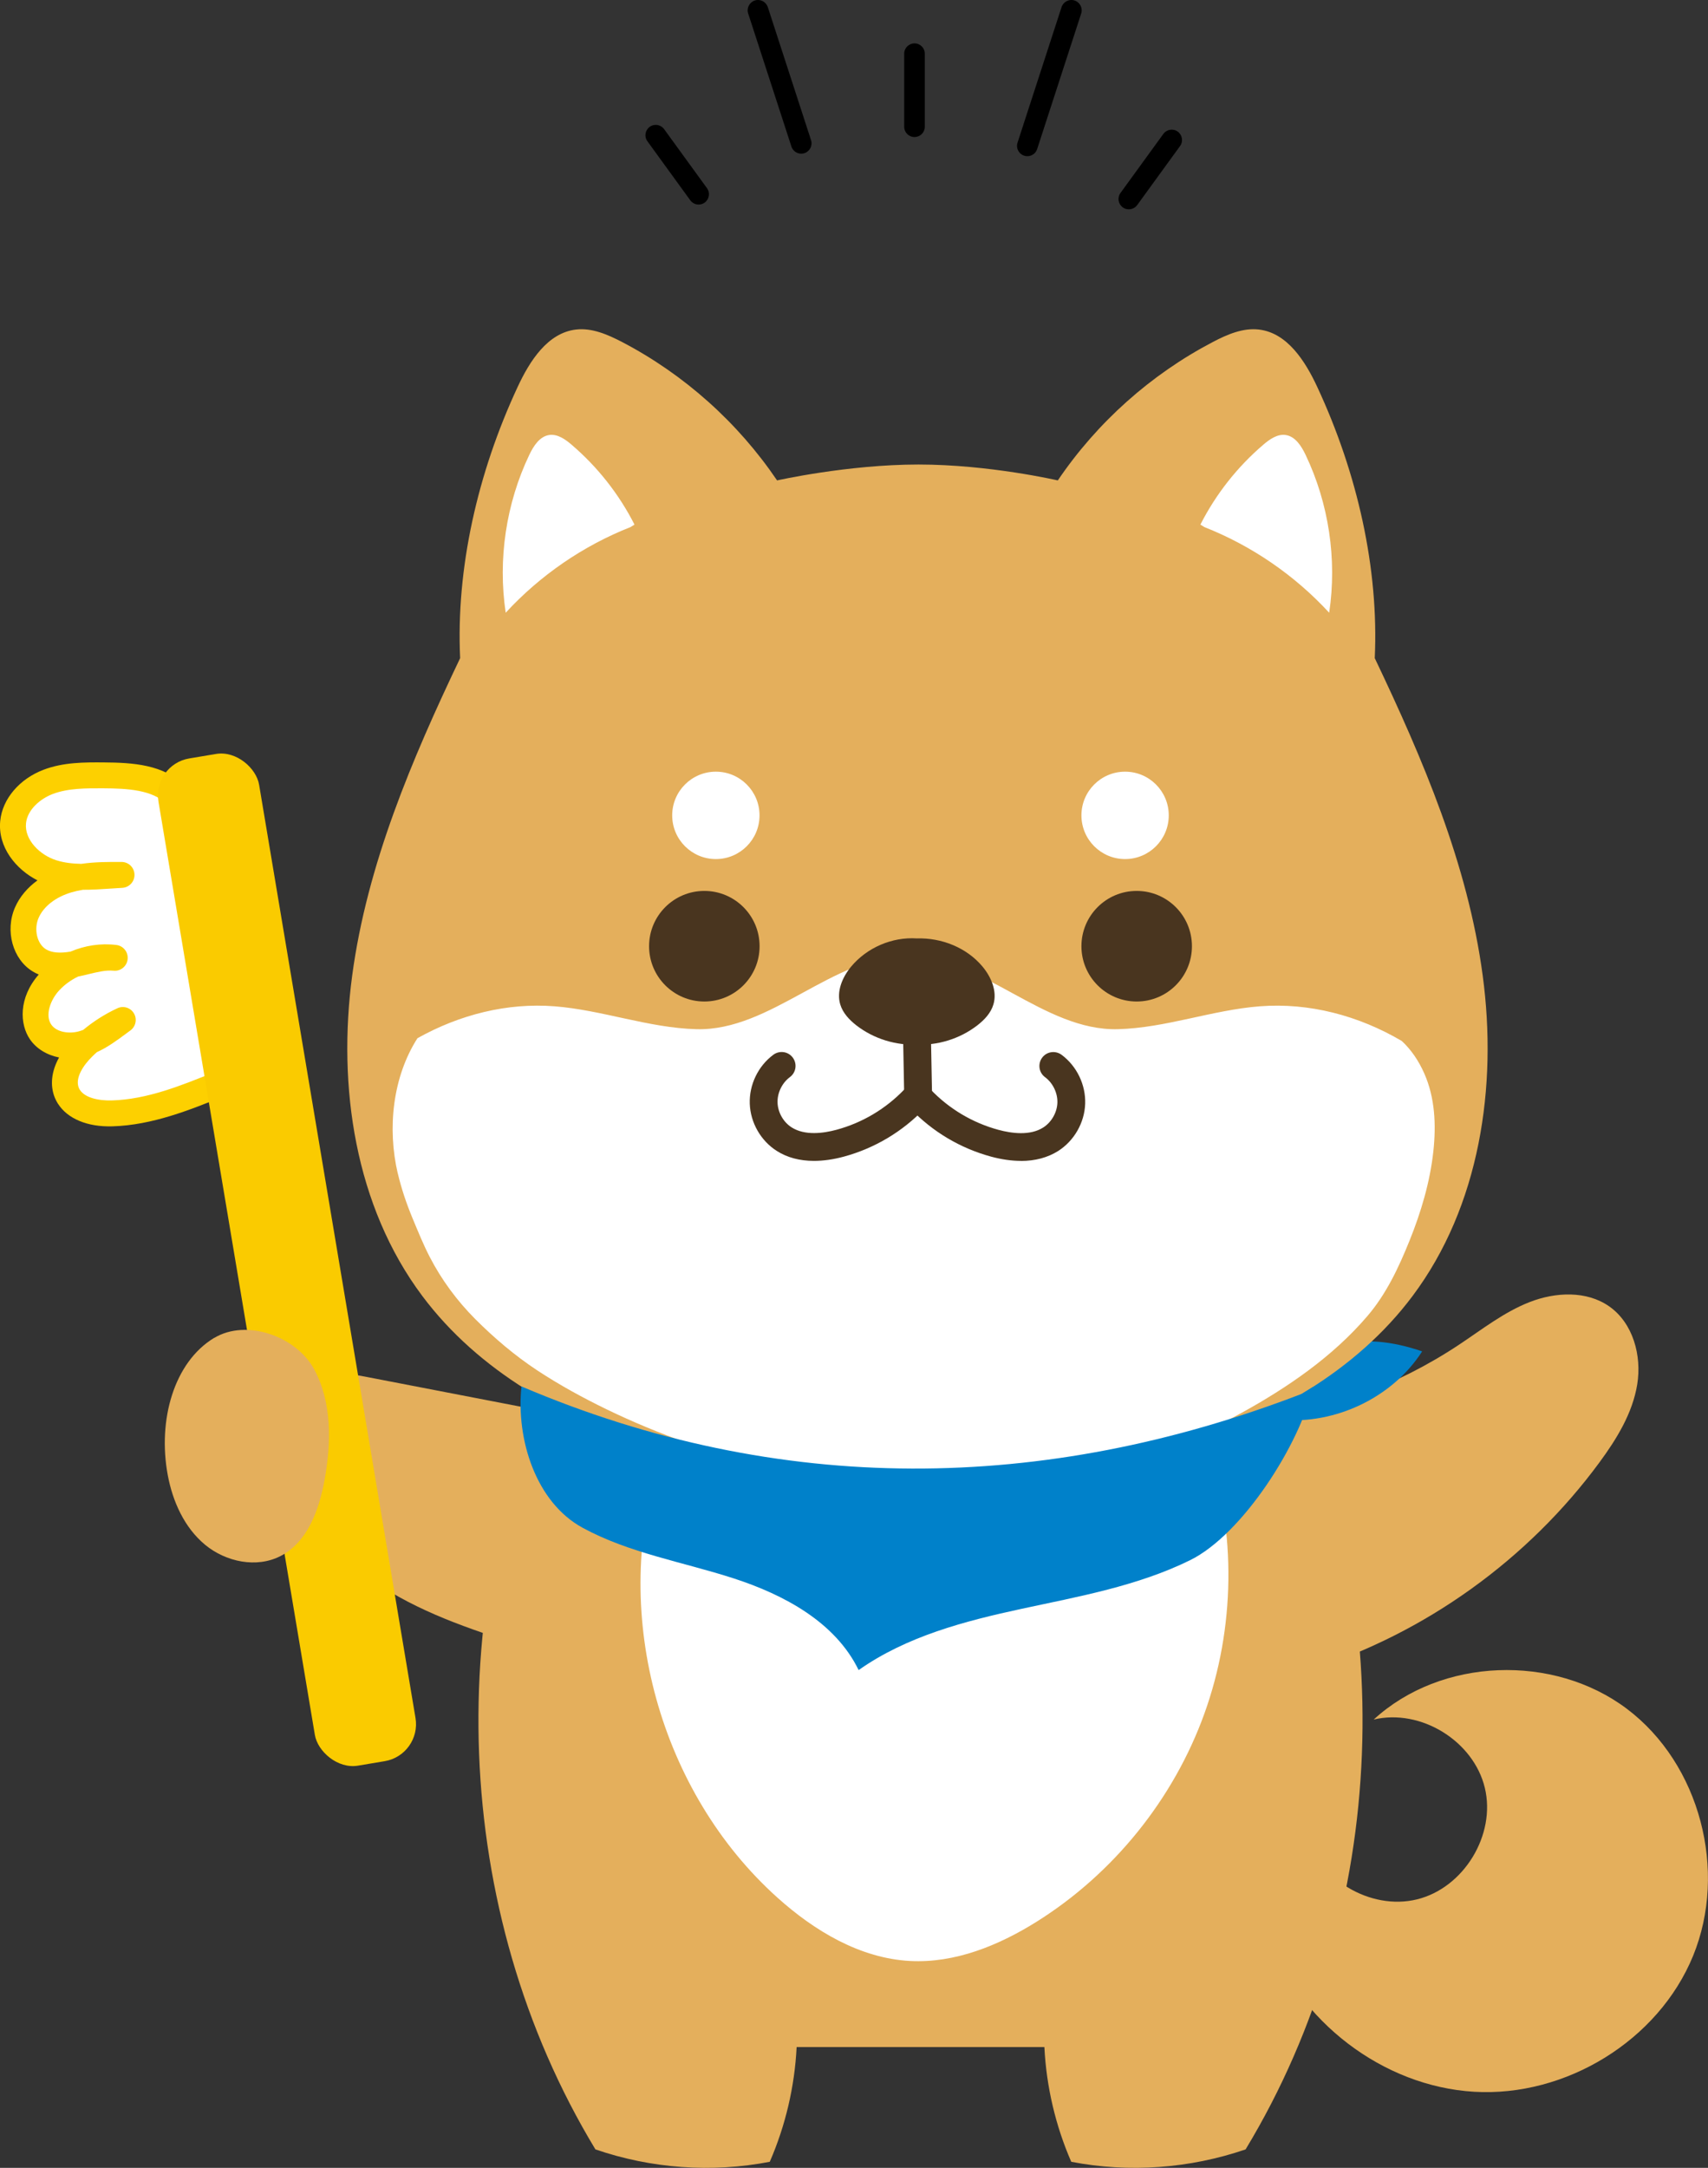
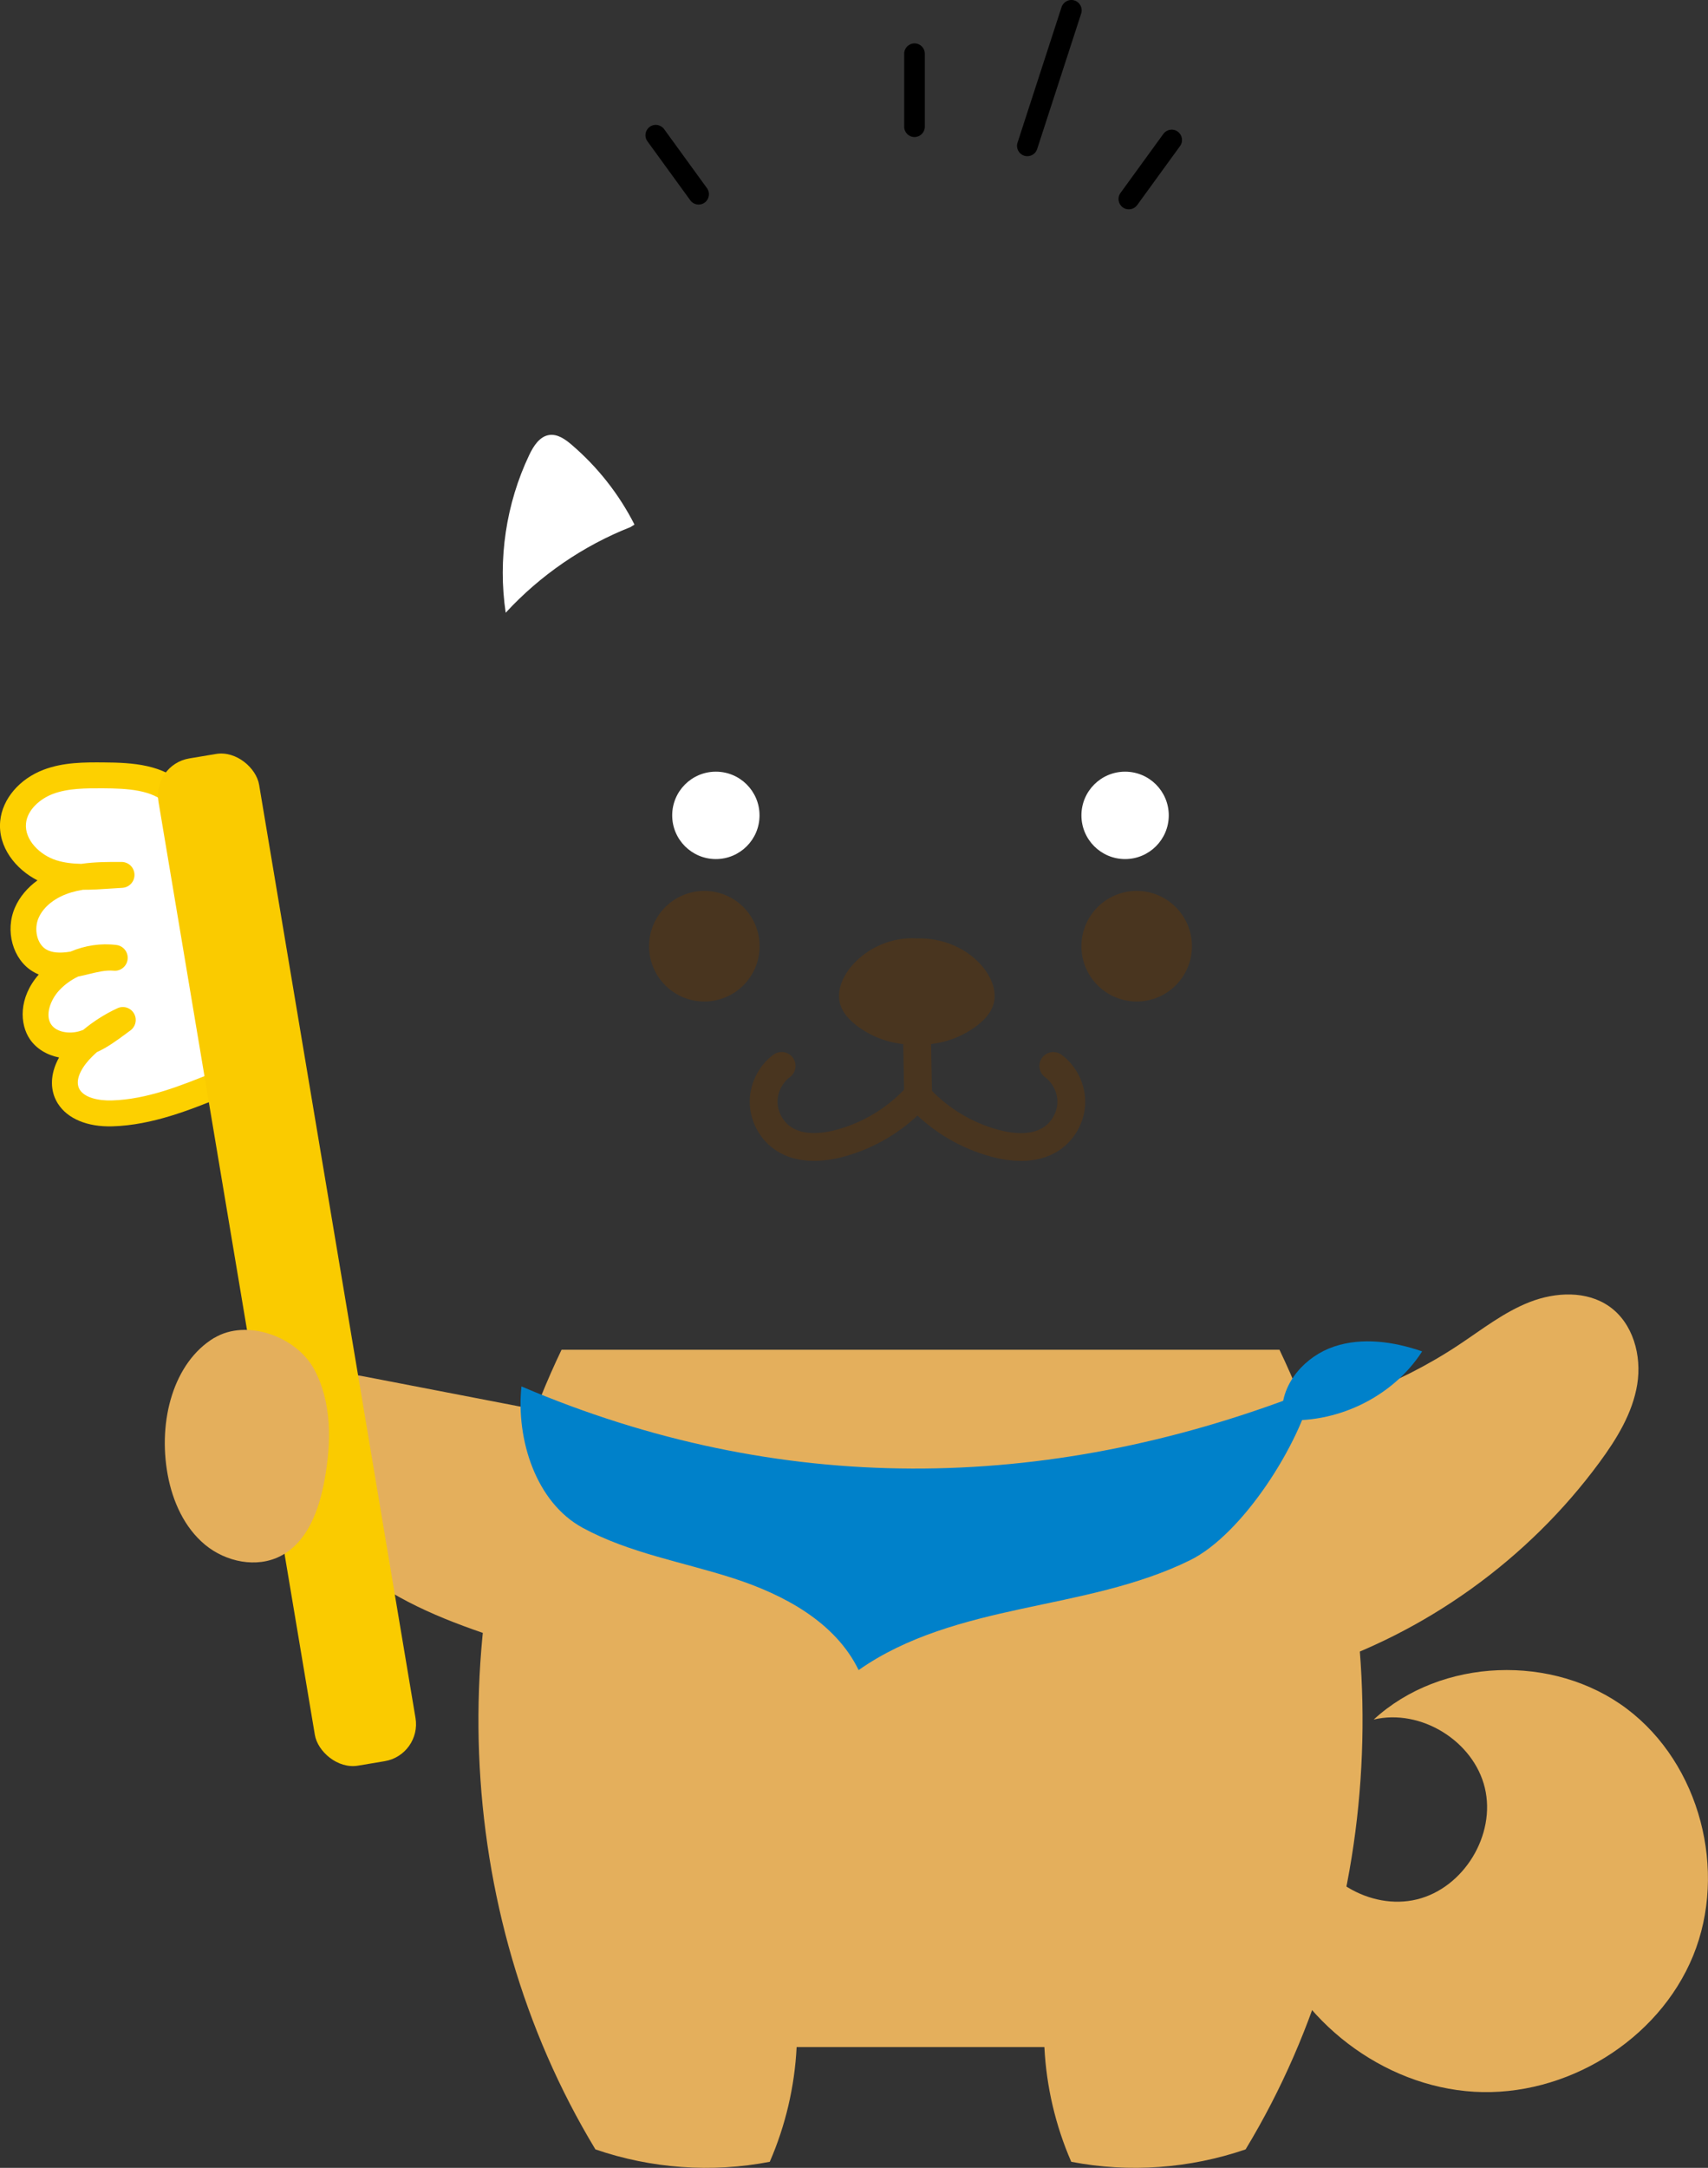
<svg xmlns="http://www.w3.org/2000/svg" id="_レイヤー_1" width="278.51" height="353.24" viewBox="0 0 278.51 353.24">
  <rect x="0" y="0" width="278.51" height="353.24" fill="#333333" stroke="none" />
  <defs>
    <style>.cls-1{fill:none;}.cls-2{fill:#fdd000;}.cls-3{fill:#fff;}.cls-4{fill:#49351f;}.cls-5{fill:#0081ca;}.cls-6{fill:#facb00;}.cls-7{fill:#e4af5c;}.cls-8{clip-path:url(#clippath);}</style>
    <clipPath id="clippath">
      <path class="cls-1" d="M172.49,78.28c6.4-9.45,15.18-17.28,25.29-22.56,2.33-1.22,4.89-2.33,7.51-2.02,4.61.54,7.53,5.12,9.49,9.32,6.58,14.11,10.07,29.65,9.39,44.22,7.87,16.5,15.17,33.58,17.6,51.7,2.44,18.12-.47,37.6-11.43,52.23-9.16,12.24-23.19,20.12-37.81,24.57-14.63,4.45-31.22,7.05-42.15,7.05-.02,0,.08,0,.06,0-12.7,0-29.14-2.6-43.77-7.05-14.63-4.45-28.65-12.33-37.81-24.57-10.96-14.63-13.86-34.11-11.43-52.23,2.44-18.12,9.73-35.2,17.6-51.7-.68-14.57,2.81-30.11,9.39-44.22,1.96-4.21,4.88-8.78,9.49-9.32,2.61-.31,5.17.81,7.51,2.02,10.12,5.28,18.89,13.11,25.29,22.56,0,0,11.53-2.59,23.06-2.59s22.71,2.59,22.71,2.59h0Z" />
    </clipPath>
  </defs>
  <path class="cls-7" d="M208.63,219.93c19.58,40.93,18.11,91.27-5.52,130.3-9.08,3.11-18.96,3.85-28.43,2.02-2.57-5.9-4.06-12.26-4.38-18.69h-40.4c-.32,6.42-1.81,12.79-4.38,18.69-9.47,1.83-19.35,1.1-28.43-2.02-23.63-39.03-25.11-89.38-5.52-130.3" />
-   <path class="cls-3" d="M107.27,238.89c-7.55,24.55.38,53.15,19.49,70.31,6.07,5.45,13.5,9.9,21.65,10.33,7.3.38,14.41-2.51,20.61-6.39,12.55-7.85,22.35-20,27.37-33.92,5.02-13.92,5.22-29.53.56-43.58" />
  <path class="cls-7" d="M212.85,298.5c1.91,7.64,10.57,12.86,18.21,10.99,7.64-1.87,12.9-10.52,11.06-18.17s-10.46-12.95-18.12-11.13c11.01-10.11,29.34-10.74,41.28-1.75s16.46,26.42,10.8,40.25c-5.67,13.83-20.78,23.03-35.7,22.15s-28.68-11.51-33.74-25.57" />
  <path class="cls-7" d="M90.02,230.2c-10.08-1.95-20.17-3.89-30.25-5.84-2.46-.47-5.04-.94-7.42-.15-2.64.88-4.61,3.24-5.47,5.89s-.73,5.53-.12,8.24c1.89,8.52,8.18,15.54,15.54,20.23,7.36,4.69,15.79,7.37,24.11,10" />
  <path class="cls-3" d="M29.95,130.51c-1.72-3.19-5.4-4.97-9.02-5.2-3.62-.22-7.19.89-10.53,2.31-3.9,1.65-8.19,4.71-7.79,8.93.38,4.04,4.8,6.27,8.7,7.39-3.9.25-7.32,3.74-7.49,7.65-.17,3.9,2.93,7.68,6.79,8.28-2.7.9-4.51,3.93-4.01,6.73s3.23,5.03,6.07,4.95c-2.5,2.76-.43,7.59,2.98,9.08s7.35.63,10.91-.44,7.27-2.36,10.92-1.65c-1.75-16.73-3.76-33.42-6.02-50.09" />
  <path class="cls-2" d="M9.45,179.85c-.19-.3-.36-.63-.5-.96-.83-2.02-.57-4.33.68-6.58-1.97-.39-3.71-1.43-4.76-2.98-1.65-2.42-1.89-6.73,1.45-10.54-.34-.14-.66-.3-.97-.49-3.28-1.97-4.58-6.66-2.89-10.47.75-1.7,2.02-3.2,3.65-4.38-3.5-1.78-6.51-5.42-6.07-9.72.36-3.55,3.13-6.81,7.05-8.3,3.25-1.24,6.72-1.22,9.78-1.2,4.81.03,9.8.34,13.27,3.79l-2.97,2.99c-2.34-2.32-6.38-2.54-10.32-2.56-2.82-.01-5.74-.03-8.26.93-2,.76-4.13,2.54-4.35,4.78-.27,2.7,2.29,5.18,4.93,6.01,1.29.41,2.66.56,4.08.59,2.26-.33,4.52-.32,6.58-.31,1.14,0,2.07.91,2.1,2.06.03,1.14-.86,2.1-2,2.16-.65.03-1.29.08-1.94.12-1.47.1-2.96.2-4.46.19-.64.1-1.26.24-1.87.42-2.57.76-4.53,2.27-5.36,4.15-.82,1.86-.26,4.26,1.21,5.14.92.55,2.23.67,3.99.37,2.34-1,4.94-1.4,7.48-1.08,1.15.14,1.96,1.18,1.83,2.33-.13,1.15-1.16,1.98-2.3,1.86-1.25-.12-2.61.21-4.05.56-.49.12-.98.24-1.47.34-.08.02-.17.04-.25.05-1.16.56-2.22,1.32-3.1,2.27-1.44,1.56-2.32,4.05-1.29,5.55.88,1.29,2.98,1.54,4.51,1.11.23-.07.47-.14.7-.23,1.7-1.41,3.57-2.6,5.58-3.53.98-.46,2.15-.1,2.7.84.55.93.3,2.13-.57,2.77l-.68.5c-1.5,1.11-3.04,2.25-4.79,3.04-.25.22-.5.45-.74.69-1.49,1.45-2.86,3.55-2.21,5.13.67,1.6,3.2,2.11,5.36,2.05,5.76-.16,11.34-2.42,16.73-4.61l1.58,3.91c-5.47,2.22-11.68,4.73-18.19,4.92-4.1.12-7.33-1.25-8.88-3.69h0Z" />
  <rect class="cls-6" x="38.48" y="122.07" width="16.64" height="166.41" rx="6.11" ry="6.11" transform="translate(-33.31 10.57) rotate(-9.52)" />
-   <path class="cls-7" d="M34.93,218.01c5.25-3.17,13.41-.27,16.31,5.13,2.9,5.4,2.79,11.94,1.69,17.97-.89,4.89-2.77,10.17-7.19,12.44-3.9,2.01-8.91.96-12.3-1.84-3.38-2.8-5.29-7.06-6.09-11.38-1.65-8.9.99-18.36,7.57-22.33h0Z" />
+   <path class="cls-7" d="M34.93,218.01c5.25-3.17,13.41-.27,16.31,5.13,2.9,5.4,2.79,11.94,1.69,17.97-.89,4.89-2.77,10.17-7.19,12.44-3.9,2.01-8.91.96-12.3-1.84-3.38-2.8-5.29-7.06-6.09-11.38-1.65-8.9.99-18.36,7.57-22.33h0" />
  <path class="cls-7" d="M204.03,231.61c12.04-1.46,23.73-5.77,33.84-12.47,3.76-2.49,7.36-5.34,11.57-6.98,4.21-1.64,9.28-1.88,12.98.72,3.88,2.73,5.31,8.02,4.55,12.7s-3.33,8.86-6.14,12.68c-11.66,15.86-28.44,27.9-47.2,33.85" />
  <path class="cls-5" d="M209.07,230.21c-.11-4.89,3.81-9.23,8.45-10.79,4.63-1.56,9.76-.81,14.38.78-4.84,7.53-14.14,11.93-23.06,11.14h.19" />
-   <path class="cls-7" d="M172.49,78.28c6.4-9.45,15.18-17.28,25.29-22.56,2.33-1.22,4.89-2.33,7.51-2.02,4.61.54,7.53,5.12,9.49,9.32,6.58,14.11,10.07,29.65,9.39,44.22,7.87,16.5,15.17,33.58,17.6,51.7,2.44,18.12-.47,37.6-11.43,52.23-9.16,12.24-23.19,20.12-37.81,24.57-14.63,4.45-31.22,7.05-42.15,7.05-.02,0,.08,0,.06,0-12.7,0-29.14-2.6-43.77-7.05-14.63-4.45-28.65-12.33-37.81-24.57-10.96-14.63-13.86-34.11-11.43-52.23,2.44-18.12,9.73-35.2,17.6-51.7-.68-14.57,2.81-30.11,9.39-44.22,1.96-4.21,4.88-8.78,9.49-9.32,2.61-.31,5.17.81,7.51,2.02,10.12,5.28,18.89,13.11,25.29,22.56,0,0,11.53-2.59,23.06-2.59s22.71,2.59,22.71,2.59h0Z" />
  <g class="cls-8">
-     <path class="cls-3" d="M64.87,191.21c.59,2.51,1.42,4.94,2.4,7.3.88,2.11,1.74,4.24,2.78,6.26,1.96,3.8,4.5,7.21,7.44,10.16,3.11,3.11,6.45,5.94,10.06,8.33,3.64,2.4,7.49,4.5,11.38,6.39,8.46,4.09,17.41,7.21,26.44,9.46,8.96,2.23,18.11,3.51,27.3,3.68,8.65.16,17.32-.99,25.74-3.12,8.32-2.1,16.42-5.25,24.04-9.45,7.42-4.09,14.85-9.13,20.54-15.8,3.05-3.57,5.06-7.83,6.85-12.26,1.87-4.63,3.35-9.57,3.89-14.61.46-4.3.26-8.7-1.49-12.65-.89-2.01-2.12-3.86-3.67-5.28-7.05-4.15-15.12-6.27-23.13-5.65-7.78.6-15.33,3.52-23.13,3.73-12.16.33-22.21-11.94-34.38-11.94s-22.22,12.27-34.38,11.94c-7.8-.21-15.35-3.12-23.13-3.73-7.7-.6-15.45,1.34-22.35,5.2-4.04,6.31-4.94,14.66-3.21,22.05h.01Z" />
-   </g>
+     </g>
  <path class="cls-5" d="M212.29,227.11c-41.94,16.13-85.14,16.76-127.26-1.2-.9,8.62,2.35,18.89,9.97,23.03,7.61,4.14,16.36,5.57,24.61,8.24s16.61,7.15,20.4,14.95c7.8-5.5,17.28-7.98,26.61-9.99s18.86-3.7,27.43-7.91c8.56-4.21,17.94-18.93,20.05-28.24" />
  <circle class="cls-3" cx="183.46" cy="132.86" r="7.12" />
  <circle class="cls-4" cx="185.35" cy="154.18" r="9.01" />
  <circle class="cls-3" cx="116.73" cy="132.86" r="7.12" />
  <circle class="cls-4" cx="114.85" cy="154.18" r="9.01" />
  <path class="cls-4" d="M149.25,170.19c3.6.22,7.26-.91,10.12-3.12,1.15-.89,2.21-2.01,2.62-3.41.64-2.13-.35-4.44-1.77-6.15-2.58-3.1-6.69-4.73-10.72-4.6h0c-4.03-.27-8.14,1.5-10.72,4.6-1.42,1.71-2.41,4.02-1.77,6.15.42,1.4,1.47,2.51,2.62,3.41,2.85,2.21,6.52,3.34,10.12,3.12h-.49Z" />
  <path class="cls-4" d="M132.73,189.16c-2.32,0-4.37-.54-6.06-1.62-2.61-1.65-4.3-4.6-4.41-7.69s1.36-6.15,3.85-7.99c1.01-.74,2.43-.53,3.17.48s.53,2.43-.48,3.17c-1.28.95-2.07,2.59-2.01,4.18.06,1.59.96,3.17,2.31,4.02,2.15,1.36,5.16.96,7.3.38,4.22-1.14,8.05-3.42,11.07-6.58.86-.91,2.3-.94,3.2-.08.91.86.94,2.3.08,3.21-3.59,3.76-8.14,6.47-13.16,7.83-1.71.46-3.34.69-4.85.69h0Z" />
  <path class="cls-4" d="M166.47,189.16c-1.51,0-3.14-.23-4.85-.69-5.02-1.36-9.57-4.06-13.16-7.83-.86-.91-.83-2.34.08-3.2s2.34-.83,3.2.08c3.02,3.16,6.85,5.44,11.07,6.58,2.15.58,5.15.99,7.3-.38,1.34-.85,2.25-2.43,2.31-4.02s-.73-3.23-2.01-4.18c-1.01-.74-1.22-2.16-.48-3.17.74-1.01,2.16-1.22,3.17-.48,2.49,1.84,3.96,4.9,3.85,7.99s-1.8,6.03-4.41,7.69c-1.7,1.07-3.75,1.62-6.06,1.62h0Z" />
  <polygon class="cls-4" points="147.47 180.06 147.24 167.9 151.78 167.75 152.01 179.91 147.47 180.06" />
-   <path class="cls-3" d="M196.4,85.89c7.71,3.04,14.72,7.85,20.34,13.95,1.3-8.7-.06-17.79-3.85-25.73-.69-1.44-1.68-3-3.25-3.23-1.35-.19-2.6.69-3.64,1.58-4.23,3.61-7.74,8.06-10.26,13.02" />
  <path class="cls-3" d="M102.8,85.89c-7.71,3.04-14.72,7.85-20.34,13.95-1.3-8.7.06-17.79,3.85-25.73.69-1.44,1.68-3,3.25-3.23,1.35-.19,2.6.69,3.64,1.58,4.23,3.61,7.74,8.06,10.26,13.02" />
  <path d="M149.12,7.07c-.93,0-1.68.75-1.68,1.68v11.9c0,.93.75,1.68,1.68,1.68s1.68-.75,1.68-1.68v-11.9c0-.93-.75-1.68-1.68-1.68Z" />
-   <path d="M125.2,1.16c-.29-.88-1.23-1.37-2.12-1.08-.88.29-1.37,1.23-1.08,2.12l7.05,21.68c.23.71.89,1.16,1.6,1.16.17,0,.35-.03.52-.08.88-.29,1.37-1.23,1.08-2.12l-7.05-21.68Z" />
  <path d="M108.29,21.04c-.55-.75-1.6-.92-2.35-.37-.75.55-.92,1.6-.37,2.35l6.99,9.62c.33.45.84.69,1.36.69.34,0,.69-.1.99-.32.75-.55.92-1.6.37-2.35l-6.99-9.62Z" />
  <path d="M192.05,21.45c-.75-.55-1.8-.38-2.35.37l-6.99,9.62c-.55.75-.38,1.8.37,2.35.3.22.64.32.99.32.52,0,1.03-.24,1.36-.69l6.99-9.62c.55-.75.38-1.8-.37-2.35Z" />
  <path d="M175.22.08c-.88-.29-1.83.2-2.12,1.08l-7.18,22.09c-.29.88.2,1.83,1.08,2.12.17.06.35.08.52.08.71,0,1.37-.45,1.6-1.16l7.18-22.09c.29-.88-.2-1.83-1.08-2.12Z" />
</svg>